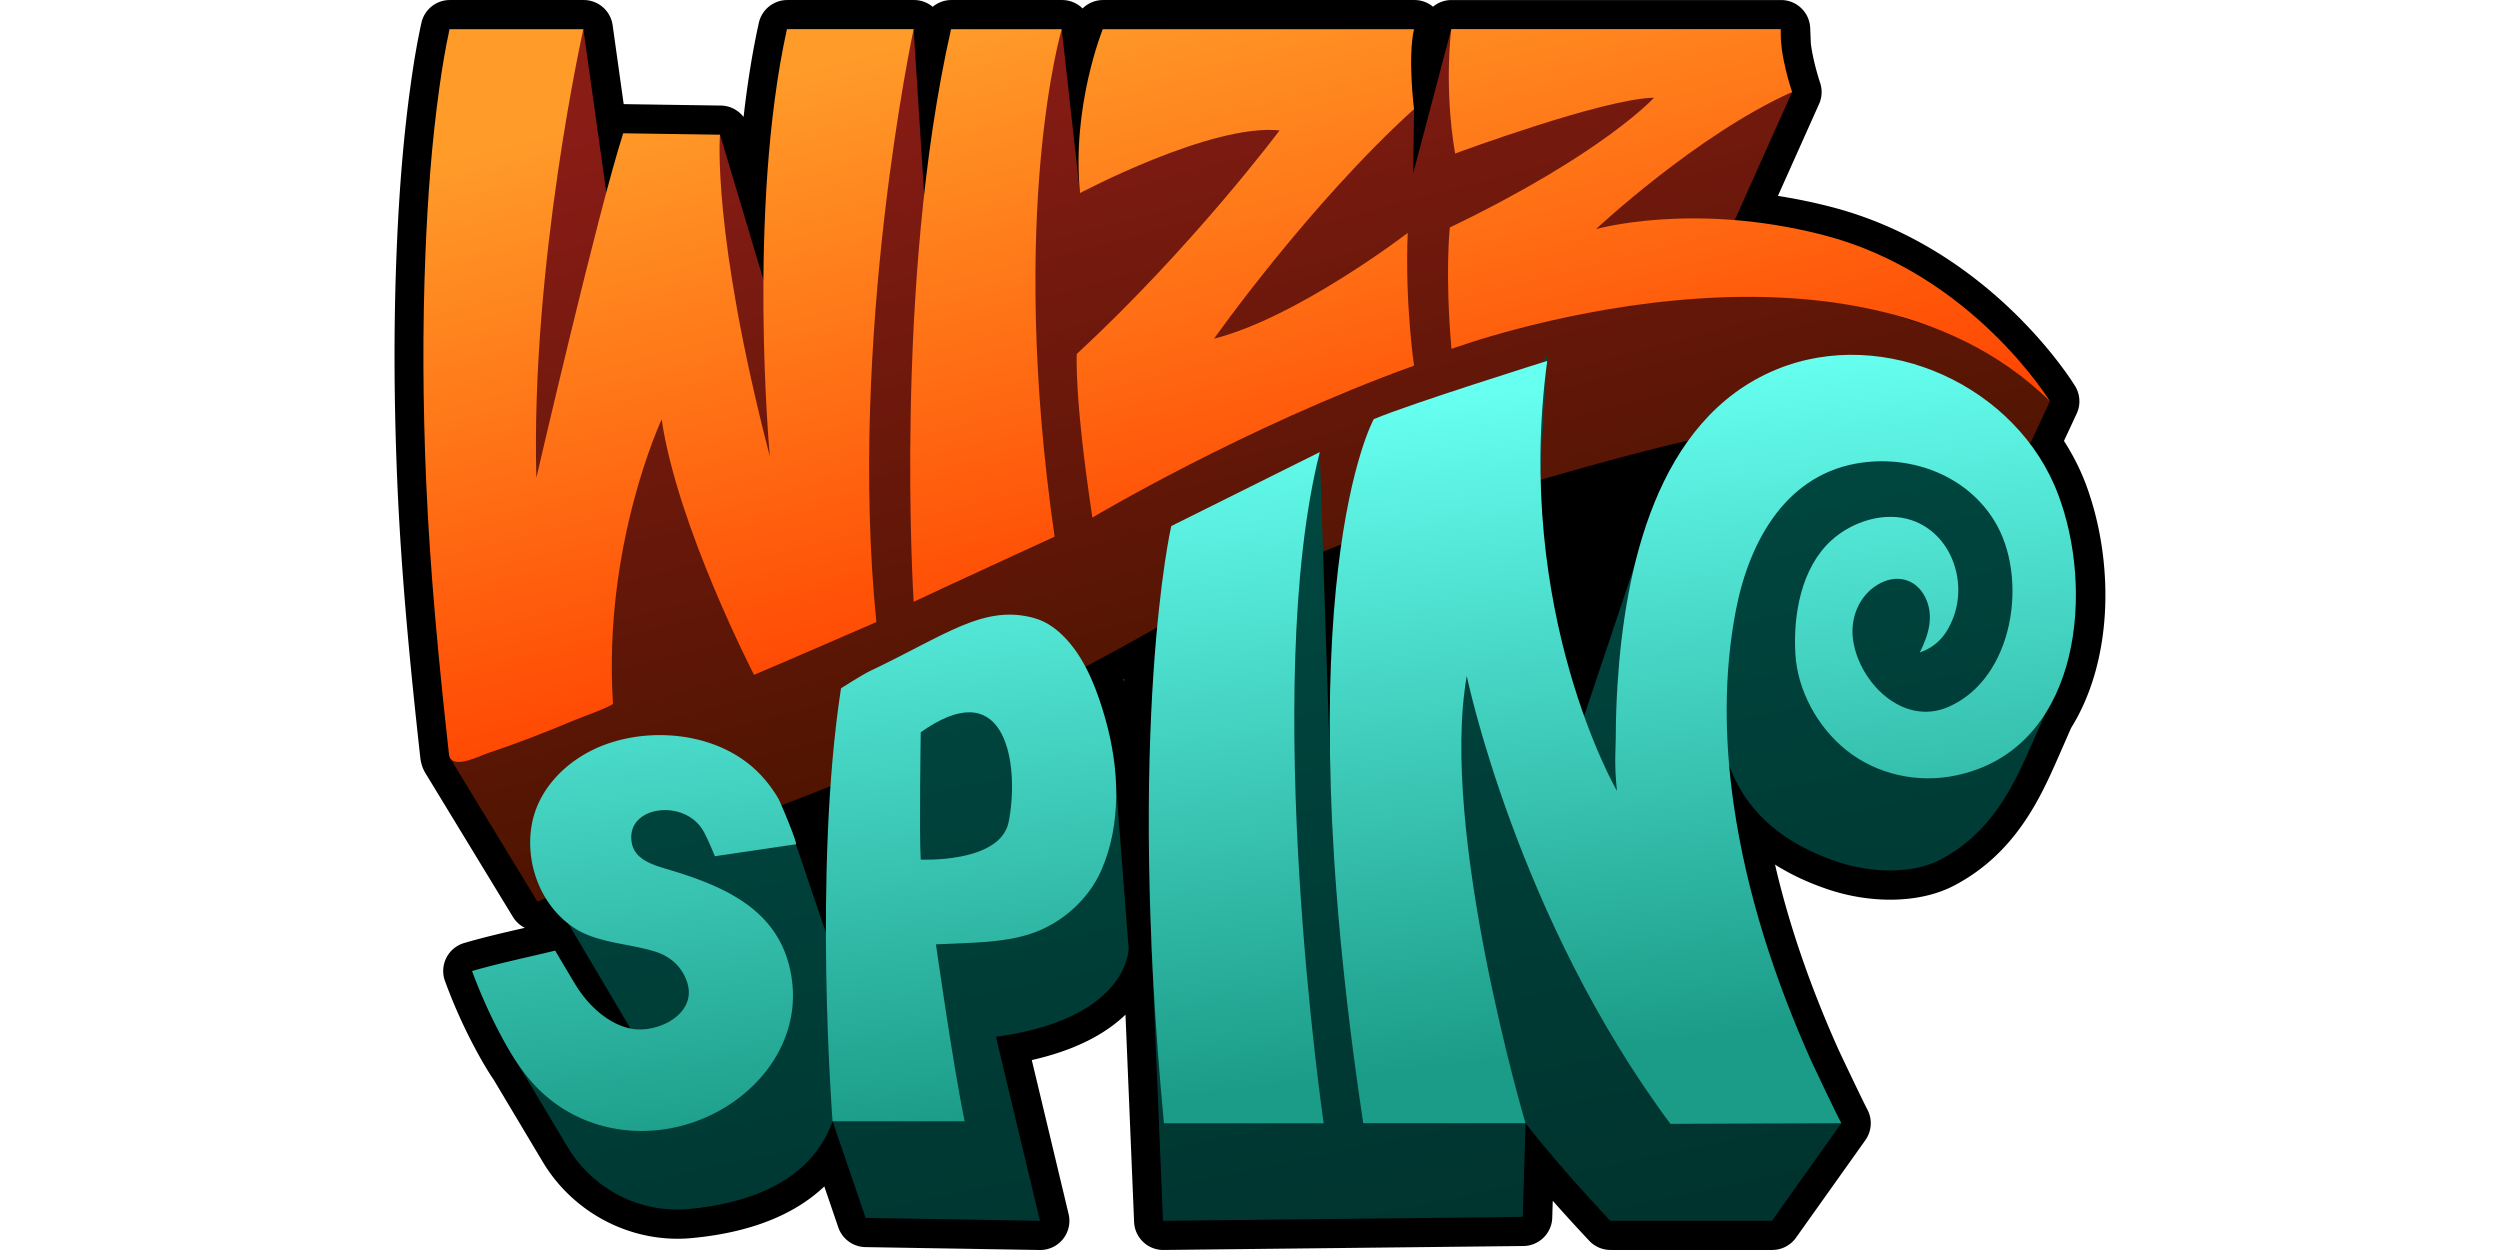
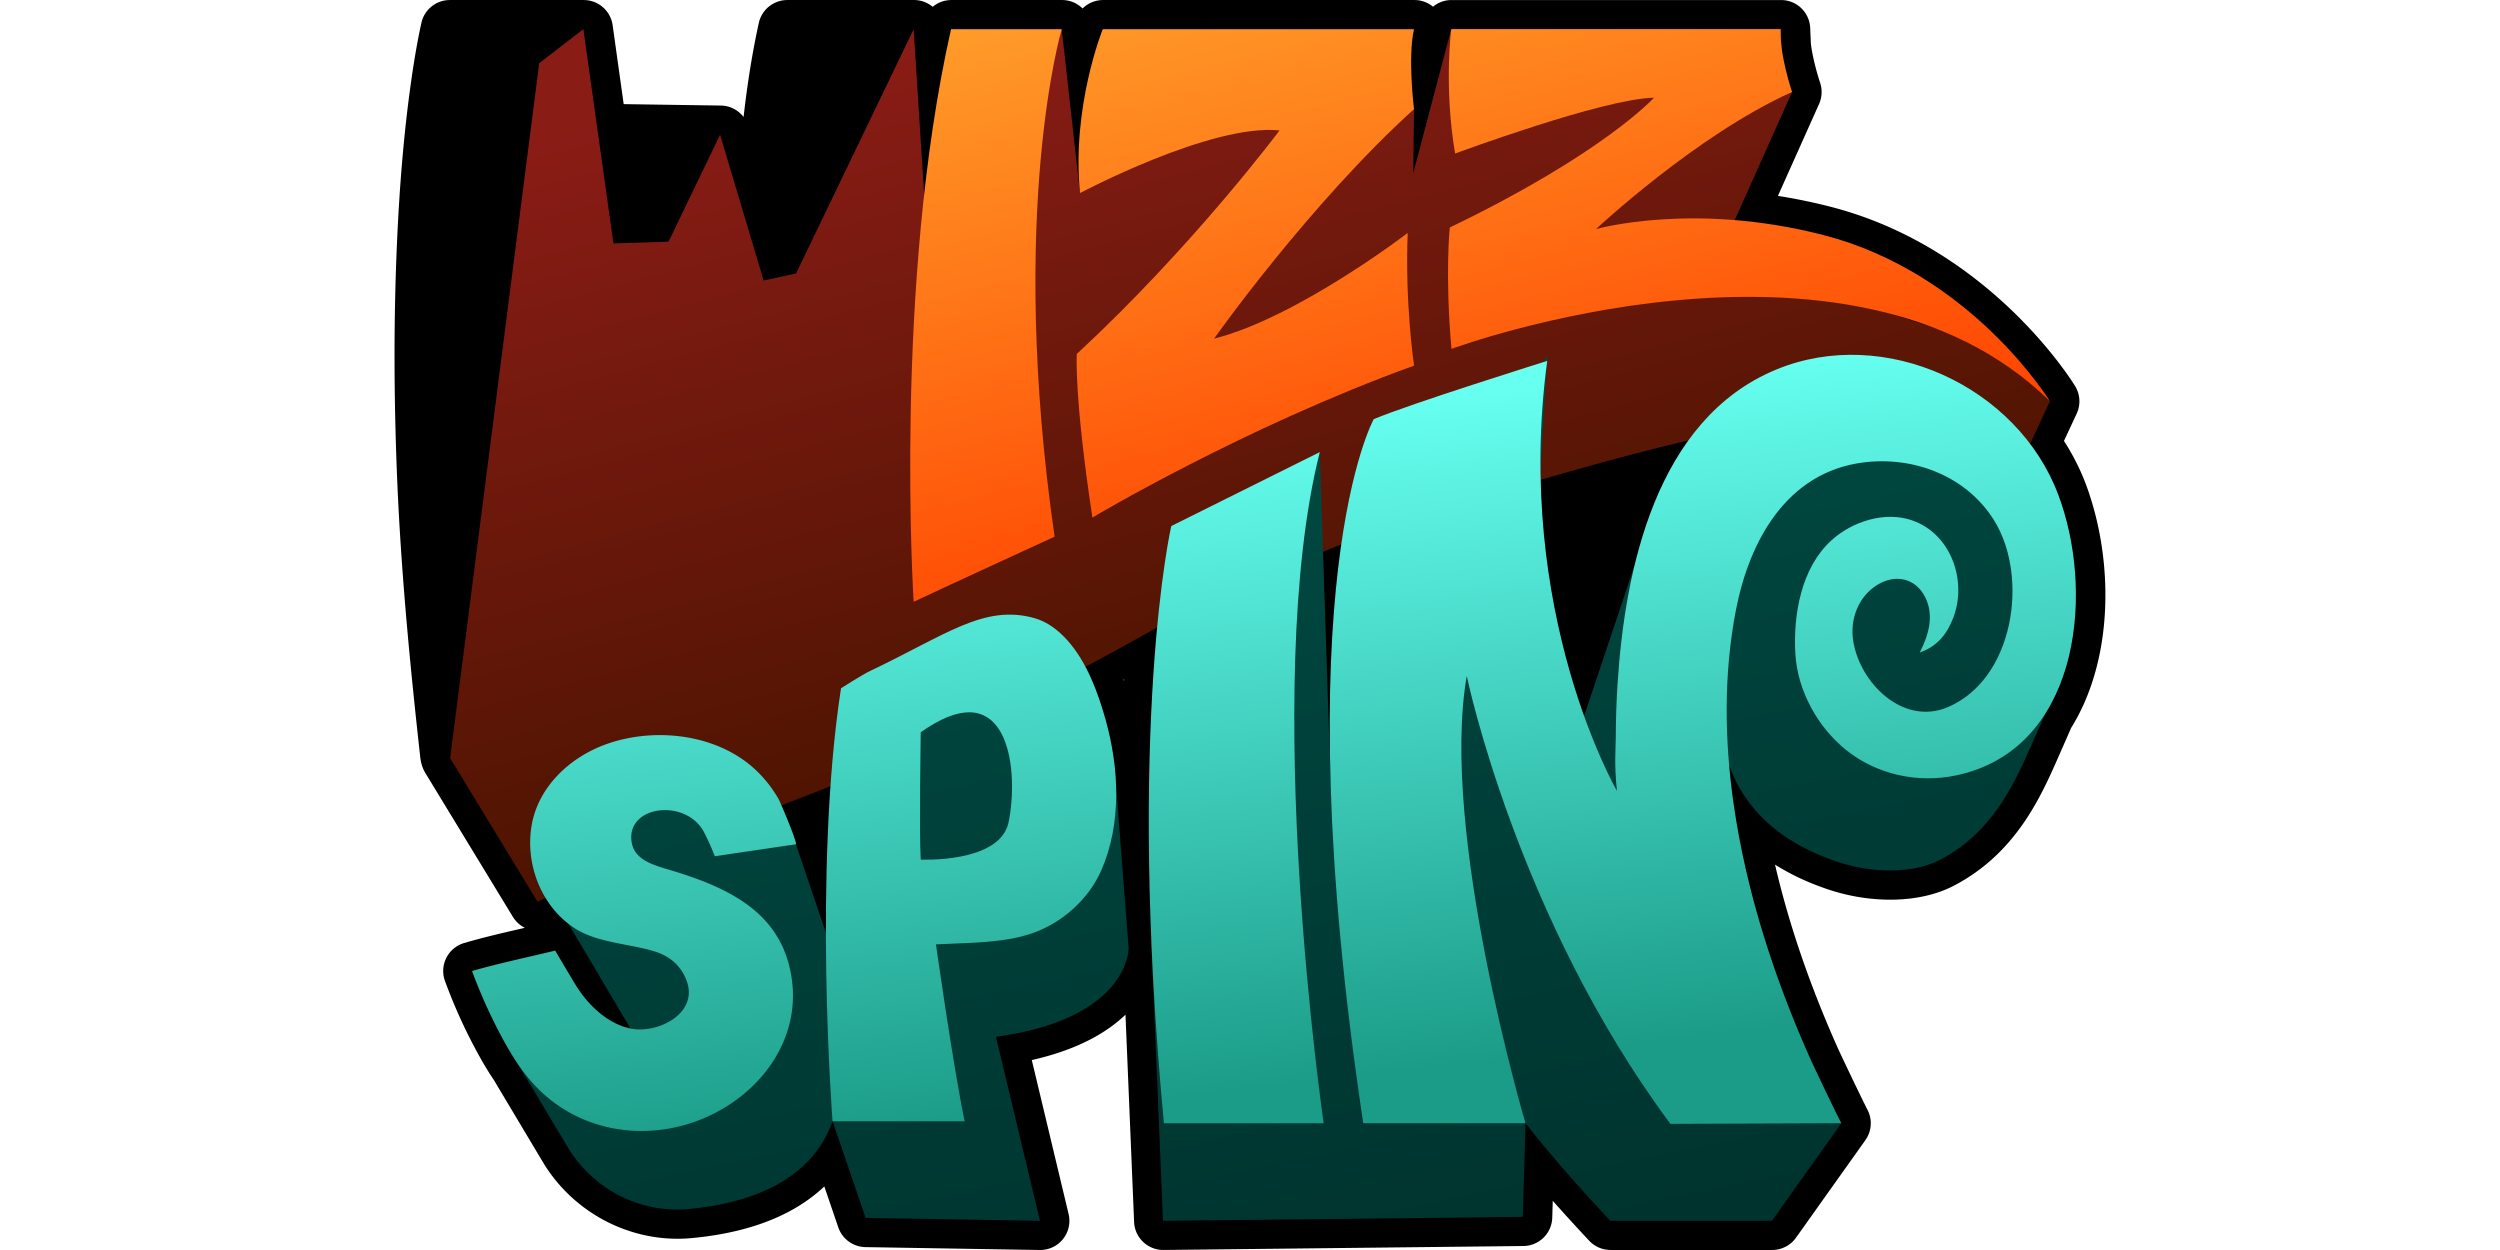
<svg xmlns="http://www.w3.org/2000/svg" xmlns:xlink="http://www.w3.org/1999/xlink" id="Layer_2" viewBox="0 0 527.6 385.47" width="240" height="120">
  <defs>
    <linearGradient id="linear-gradient" x1="215.84" x2="273.59" y1="-2.55" y2="215.75" gradientUnits="userSpaceOnUse">
      <stop offset="0" stop-color="#8a1c16" />
      <stop offset="1" stop-color="#4d1400" />
    </linearGradient>
    <linearGradient id="linear-gradient-2" x1="443.04" x2="490.93" y1="126.59" y2="354.75" gradientUnits="userSpaceOnUse">
      <stop offset="0" stop-color="#004740" />
      <stop offset="1" stop-color="#00332e" />
    </linearGradient>
    <linearGradient xlink:href="#linear-gradient-2" id="linear-gradient-3" x1="110.48" x2="158.36" y1="196.39" y2="424.55" />
    <linearGradient xlink:href="#linear-gradient-2" id="linear-gradient-4" x1="312.22" x2="360.11" y1="154.05" y2="382.21" />
    <linearGradient id="linear-gradient-5" x1="161.22" x2="184.83" y1="141.46" y2="344.96" gradientUnits="userSpaceOnUse">
      <stop offset="0" stop-color="#66fff0" />
      <stop offset="1" stop-color="#1b9c88" />
    </linearGradient>
    <linearGradient xlink:href="#linear-gradient-5" id="linear-gradient-6" x1="248.34" x2="271.95" y1="131.36" y2="334.85" />
    <linearGradient xlink:href="#linear-gradient-5" id="linear-gradient-7" x1="391.19" x2="414.79" y1="114.78" y2="318.28" />
    <linearGradient xlink:href="#linear-gradient-5" id="linear-gradient-8" x1="59.18" x2="82.79" y1="153.3" y2="356.8" />
    <linearGradient id="linear-gradient-9" x1="66.94" x2="115.5" y1="36.24" y2="227.5" gradientUnits="userSpaceOnUse">
      <stop offset="0" stop-color="#ff9b29" />
      <stop offset="1" stop-color="#ff4200" />
    </linearGradient>
    <linearGradient xlink:href="#linear-gradient-9" id="linear-gradient-10" x1="161.33" x2="209.88" y1="12.28" y2="203.54" />
    <linearGradient xlink:href="#linear-gradient-9" id="linear-gradient-11" x1="241.35" x2="289.9" y1="-8.04" y2="183.22" />
    <linearGradient xlink:href="#linear-gradient-9" id="linear-gradient-12" x1="377.98" x2="426.54" y1="-42.72" y2="148.54" />
    <style>.cls-1{fill:url(#linear-gradient-8)}.cls-2{fill:url(#linear-gradient-7)}.cls-3{fill:url(#linear-gradient-5)}.cls-4{fill:url(#linear-gradient-6)}.cls-5{fill:url(#linear-gradient-9)}.cls-6{fill:url(#linear-gradient-4)}.cls-7{fill:url(#linear-gradient-3)}.cls-8{fill:url(#linear-gradient-2)}.cls-9{fill:url(#linear-gradient)}.cls-10{fill:url(#linear-gradient-10)}.cls-11{fill:url(#linear-gradient-11)}.cls-12{fill:url(#linear-gradient-12)}</style>
  </defs>
  <g id="Layer_2-2">
    <path d="M522.59 152.21c-.29-.86-.59-1.7-.89-2.51 0-.02-.02-.04-.02-.06-1.76-4.75-4.07-9.32-6.87-13.67l3.92-8.42a8.986 8.986 0 0 0-.48-8.48c-1.06-1.74-26.55-42.71-75.3-55.28-5.38-1.39-10.85-2.52-16.35-3.38l12.69-28.35c.93-2.08 1.04-4.44.3-6.6-.02-.05-2.1-6.22-2.83-11.95l-.21-4.88c-.2-4.82-4.17-8.62-8.99-8.62h-101.6c-2.15 0-4.16.76-5.73 2.06A8.945 8.945 0 0 0 314.5.01h-96c-2.42 0-4.68.97-6.33 2.6a8.961 8.961 0 0 0-6.33-2.6h-34.13c-2.17 0-4.19.78-5.76 2.09a8.962 8.962 0 0 0-5.76-2.09h-39.07c-4.22 0-7.88 2.94-8.79 7.06-1.94 8.82-3.51 18.51-4.7 29.01a8.973 8.973 0 0 0-7.02-3.53l-29.85-.44h-.1L67.25 7.76A9.004 9.004 0 0 0 58.34.01H17.06c-4.23 0-7.89 2.95-8.79 7.08-1.22 5.61-2.26 11.54-3.25 18.69-2.16 15.39-3.6 32.4-4.39 51.97-.91 22.6-.84 45.76.21 70.81 1.28 30.02 4.29 59.72 7.07 84.8 0 .03 0 .07.01.1.11.91.36 2.97 1.67 5.07l26.9 44.2a9.03 9.03 0 0 0 3.69 3.39c-.31.07-.62.14-.92.21-5.78 1.33-11.76 2.71-17.76 4.46a9 9 0 0 0-5.94 11.76c2.56 6.96 5.46 13.49 8.87 19.97 0 .02.02.03.03.05l.49.92.04.08c.13.26.26.52.42.77 1.84 3.41 3.5 6.18 5.19 8.67l15.11 25.3C54.46 372.93 70.38 382 87.26 382c1.48 0 2.98-.07 4.45-.21 20.04-1.88 32.76-8.28 40.82-15.92l4.31 12.62a9.012 9.012 0 0 0 8.37 6.09l53.75.89h.15a9.001 9.001 0 0 0 8.75-11.1l-11.35-47.47c12.43-2.81 22.11-7.49 28.89-14l2.66 63.93c.2 4.83 4.17 8.63 8.99 8.63h.1l110.96-1.22a9 9 0 0 0 8.9-8.74l.15-5.21c3.25 3.67 7 7.8 11.25 12.33a9.012 9.012 0 0 0 6.56 2.84h49.87c2.91 0 5.65-1.41 7.33-3.78l21.4-30.09c1.99-2.8 2.21-6.48.58-9.5-1.01-1.86-8.03-16.54-9.02-18.75-8.68-19.42-15.19-38.42-19.42-56.72 4.63 2.93 10.11 5.57 16.6 7.73 6.09 2.02 12.63 3.09 18.92 3.09 7.45 0 14.25-1.5 19.68-4.34 19.17-10.04 26.81-27.45 32.39-40.16l1.18-2.69c.85-1.92 1.69-3.85 2.53-5.77 6.08-9.75 9.68-22.06 10.43-35.65.68-12.32-1.05-25.32-4.87-36.62ZM224.8 209.59c.06-.03.12-.07.18-.1l-.03.49c-.05-.13-.1-.26-.15-.4Z" />
    <path d="m510.47 123.75-17.12 36.81s-20.3-33.96-49.35-32.11c-36.38 2.32-87.48 18.61-129.62 31.15-15.94 4.75-64.76 25.68-79.23 33.89-78.82 44.73-139.66 63.23-139.66 63.23l-51.42 21.32-26.93-44.25L44.61 19.48 58.23 9l9.27 66.06 17-.54 15.88-32.97 13.44 44.96 10.01-2.2L160.08 9l4.4 69.33L205.74 9l5.64 50.54 48.17-30.82 54.84 4.92-.26 19.8L325.86 9h101.6l.74 17.56 2.77 1.81-23 51.38 85.45 27.22 17.04 16.78Z" class="cls-9" />
  </g>
  <g id="Layer_3">
    <path d="M514.77 207.03c-3.26 7.43-6.53 14.85-9.79 22.28-5.77 13.12-12.48 27.5-28.32 35.8-8.3 4.35-20.83 4.27-31.59.69-43.39-14.42-35.58-52.15-35.58-52.15l6.99-75.71 65.4-7.17 17.02 34.03 15.87 42.22Z" class="cls-8" />
    <path d="M226.37 292.64s0 21.54-40.92 27.08l13.58 56.75-53.76-.89-10.19-29.81c-6.88 19.31-27.21 25.46-44.3 27.06-15.11 1.41-29.65-6.12-37.43-19.14l-20.33-34.01 39.73-2.52-30.34-51.23 35.33-23.55 46.03 17.97 9.27 27.37 15.28-65.55 41.25-7.15 32.37 19.94 4.45 57.68Z" class="cls-7" />
    <path d="m233.42 291.28 3.55 85.19 110.96-1.22.84-28.88s8.95 11.8 26.12 30.09h49.87l21.4-30.09-28.5-9.57-10.04-80.23 20.18-132.83-37.76 27.78-27.43 81.89-12-40.65 4.86-83.34-66.62 137.43-3.54-107.44-43.3 37.99-8.59 113.87" class="cls-6" />
  </g>
  <g id="Layer_1-2">
-     <path d="M207.54 197.52c-2.8-3.11-6.1-5.74-10.2-6.9-15.56-4.4-27.51 5.29-50.66 16.27-2.32 1.1-9 5.35-9 5.35-8.65 56.04-2.61 133.53-2.61 133.53h40.74c-3.51-16.71-8.86-54.55-8.86-54.55 9.54-.53 20.42-.27 29.58-3.39 9.23-3.14 17.41-10.4 21.37-19.34 6.37-14.4 5.55-31.68 1.37-46.56-2.25-8.02-5.71-17.72-11.73-24.41Zm-18.17 55.98c-2.58 12.77-27.11 11.58-27.11 11.58-.48-7.45 0-39.26 0-39.26 1.48-1.06 2.88-1.96 4.23-2.72 23.12-13.23 26.03 14.81 22.88 30.4Z" class="cls-3" />
+     <path d="M207.54 197.52c-2.8-3.11-6.1-5.74-10.2-6.9-15.56-4.4-27.51 5.29-50.66 16.27-2.32 1.1-9 5.35-9 5.35-8.65 56.04-2.61 133.53-2.61 133.53h40.74c-3.51-16.71-8.86-54.55-8.86-54.55 9.54-.53 20.42-.27 29.58-3.39 9.23-3.14 17.41-10.4 21.37-19.34 6.37-14.4 5.55-31.68 1.37-46.56-2.25-8.02-5.71-17.72-11.73-24.41Zm-18.17 55.98c-2.58 12.77-27.11 11.58-27.11 11.58-.48-7.45 0-39.26 0-39.26 1.48-1.06 2.88-1.96 4.23-2.72 23.12-13.23 26.03 14.81 22.88 30.4" class="cls-3" />
    <path d="m285.31 139.42-45.79 22.8s-13.97 60.74-2.26 184.17h49.26s-19.57-134.02-1.21-206.96Z" class="cls-4" />
    <path d="M355.47 111.29s-42.45 13.28-53.51 17.97c0 0-28.25 50.58-3.24 217.11h50.03s-26.61-90.01-18.1-137.91c0 0 15.44 74.51 62.8 138.11l52.69-.2c-1.25-2.29-8.39-17.26-9.33-19.35-11.21-25.08-19.88-51.54-23.83-78.78-2.89-19.97-3.16-40.43.7-60.29 4.13-21.18 15.64-42.29 39.16-45.33 15.68-2.03 32 4.21 40.48 17.94 10.72 17.36 6.16 48.7-14.23 57.47-13.83 5.95-27.29-7.36-29.29-20.48-1.02-6.67 1.62-13.64 7.5-17.22 5.51-3.36 11.72-2.12 14.71 3.83 2.86 5.68 1.04 11.73-1.67 17.05 5.19-1.81 8.3-5.39 10.32-10.68 4.39-11.48-.7-25.95-12.74-30.08-8.4-2.88-18.45.37-24.85 6.21-9.33 8.52-11.8 22.97-11.09 35.02.67 11.29 6.87 22.56 15.64 29.6 9.42 7.57 22.05 10.33 33.87 7.85 37.3-7.81 42.64-53.93 32.45-84.06-.26-.78-.53-1.55-.82-2.31-12.45-33.62-53.66-52.62-87.09-38.78-37.04 15.34-46.67 61.65-48.91 97.26-.34 5.43-.51 10.86-.53 16.3-.02 3.82-.51 7.82.36 16.35 0 0-31.91-55.03-21.5-132.61Z" class="cls-2" />
    <path d="M98.8 264.04s24.93-3.68 24.95-3.68c.66-.1-4.71-12.88-5.34-13.99-2.52-4.36-5.82-8.25-9.84-11.3-11.8-8.96-29.1-10.51-42.89-5.72-11.49 3.99-21.56 13.29-23.48 25.63-1.84 11.79 3.14 24.59 13.26 31.21 6.98 4.57 16.81 4.77 24.69 7.19 4.54 1.39 8.27 4.34 9.99 9.25 3.54 10.12-9.26 16.26-17.4 14.54-6.98-1.47-12.91-7.11-16.61-12.98-1.33-2.12-6.6-11.05-6.6-11.05-8.44 2.07-17.05 3.82-25.63 6.3 2.46 6.65 5.24 12.9 8.39 18.9s6.66 11.95 11.53 16.95c13.82 14.2 34.76 17.08 52.56 9.11 15.84-7.08 27.87-22.47 26.35-40.41a39.29 39.29 0 0 0-.53-3.9c-3.66-19.58-20.46-26.79-37.91-31.99-4.45-1.32-10.2-2.95-11.14-8.19-2.08-11.57 16.78-13.95 22.34-3.17 2 3.86 3.23 7.3 3.31 7.31Z" class="cls-1" />
-     <path d="M16.95 9h41.27S41.98 81.5 43.73 147.35c0 0 18.88-81.66 26.78-106.25l29.85.44s-2.63 29.85 15.37 99.22c0 0-7.02-75.95 5.27-131.77h39.07s-20.35 94.92-11.49 182.84c0 0-32.38 14.07-37.73 16.26 0 0-23.65-45.82-28.48-78.75 0 0-18.17 38.68-15.01 87.64.04.69-10.67 4.58-11.89 5.1-4.39 1.84-8.8 3.63-13.25 5.34-4.44 1.7-8.92 3.32-13.44 4.82-2.47.82-9.67 4.59-11.63 1.56-.27-.42-.33-.93-.39-1.43-3.11-28-5.82-56.03-7.02-84.19-.99-23.34-1.16-46.73-.21-70.07.69-17.08 1.93-34.17 4.3-51.1.84-6.04 1.83-12.06 3.13-18.01Z" class="cls-5" />
    <path d="M171.61 9h34.13s-16.68 56.1-2.2 156.49c0 0-38.26 17.58-43.46 20.08 0 0-6.25-97.91 11.53-176.57Z" class="cls-10" />
    <path d="M218.4 9s-9.66 23.76-7.02 50.54c0 0 40.46-21.51 61.54-19.32 0 0-26.76 35.83-62.53 68.93 0 0-.89 12.82 4.81 50.45 0 0 46.7-27.89 99.19-46.85 0 0-2.83-18.96-1.96-40.92 0 0-33.93 26.06-59.71 32.61 0 0 29.12-41.27 61.66-70.8 0 0-2-15.91 0-24.64H218.4Z" class="cls-11" />
    <path d="M325.86 9s-2.32 17.71 1.19 38.35c0 0 45.59-16.93 61.34-17.22 0 0-15.55 17.19-62.97 40.02 0 0-1.55 14.15.51 37.44 0 0 122.13-45.22 184.54 16.15 0 0-24.09-39.45-69.87-51.26-40.13-10.36-70.1-1.83-70.1-1.83s31.06-29.12 60.47-42.29c0 0-3.95-11.52-3.51-19.37h-101.6Z" class="cls-12" />
  </g>
</svg>